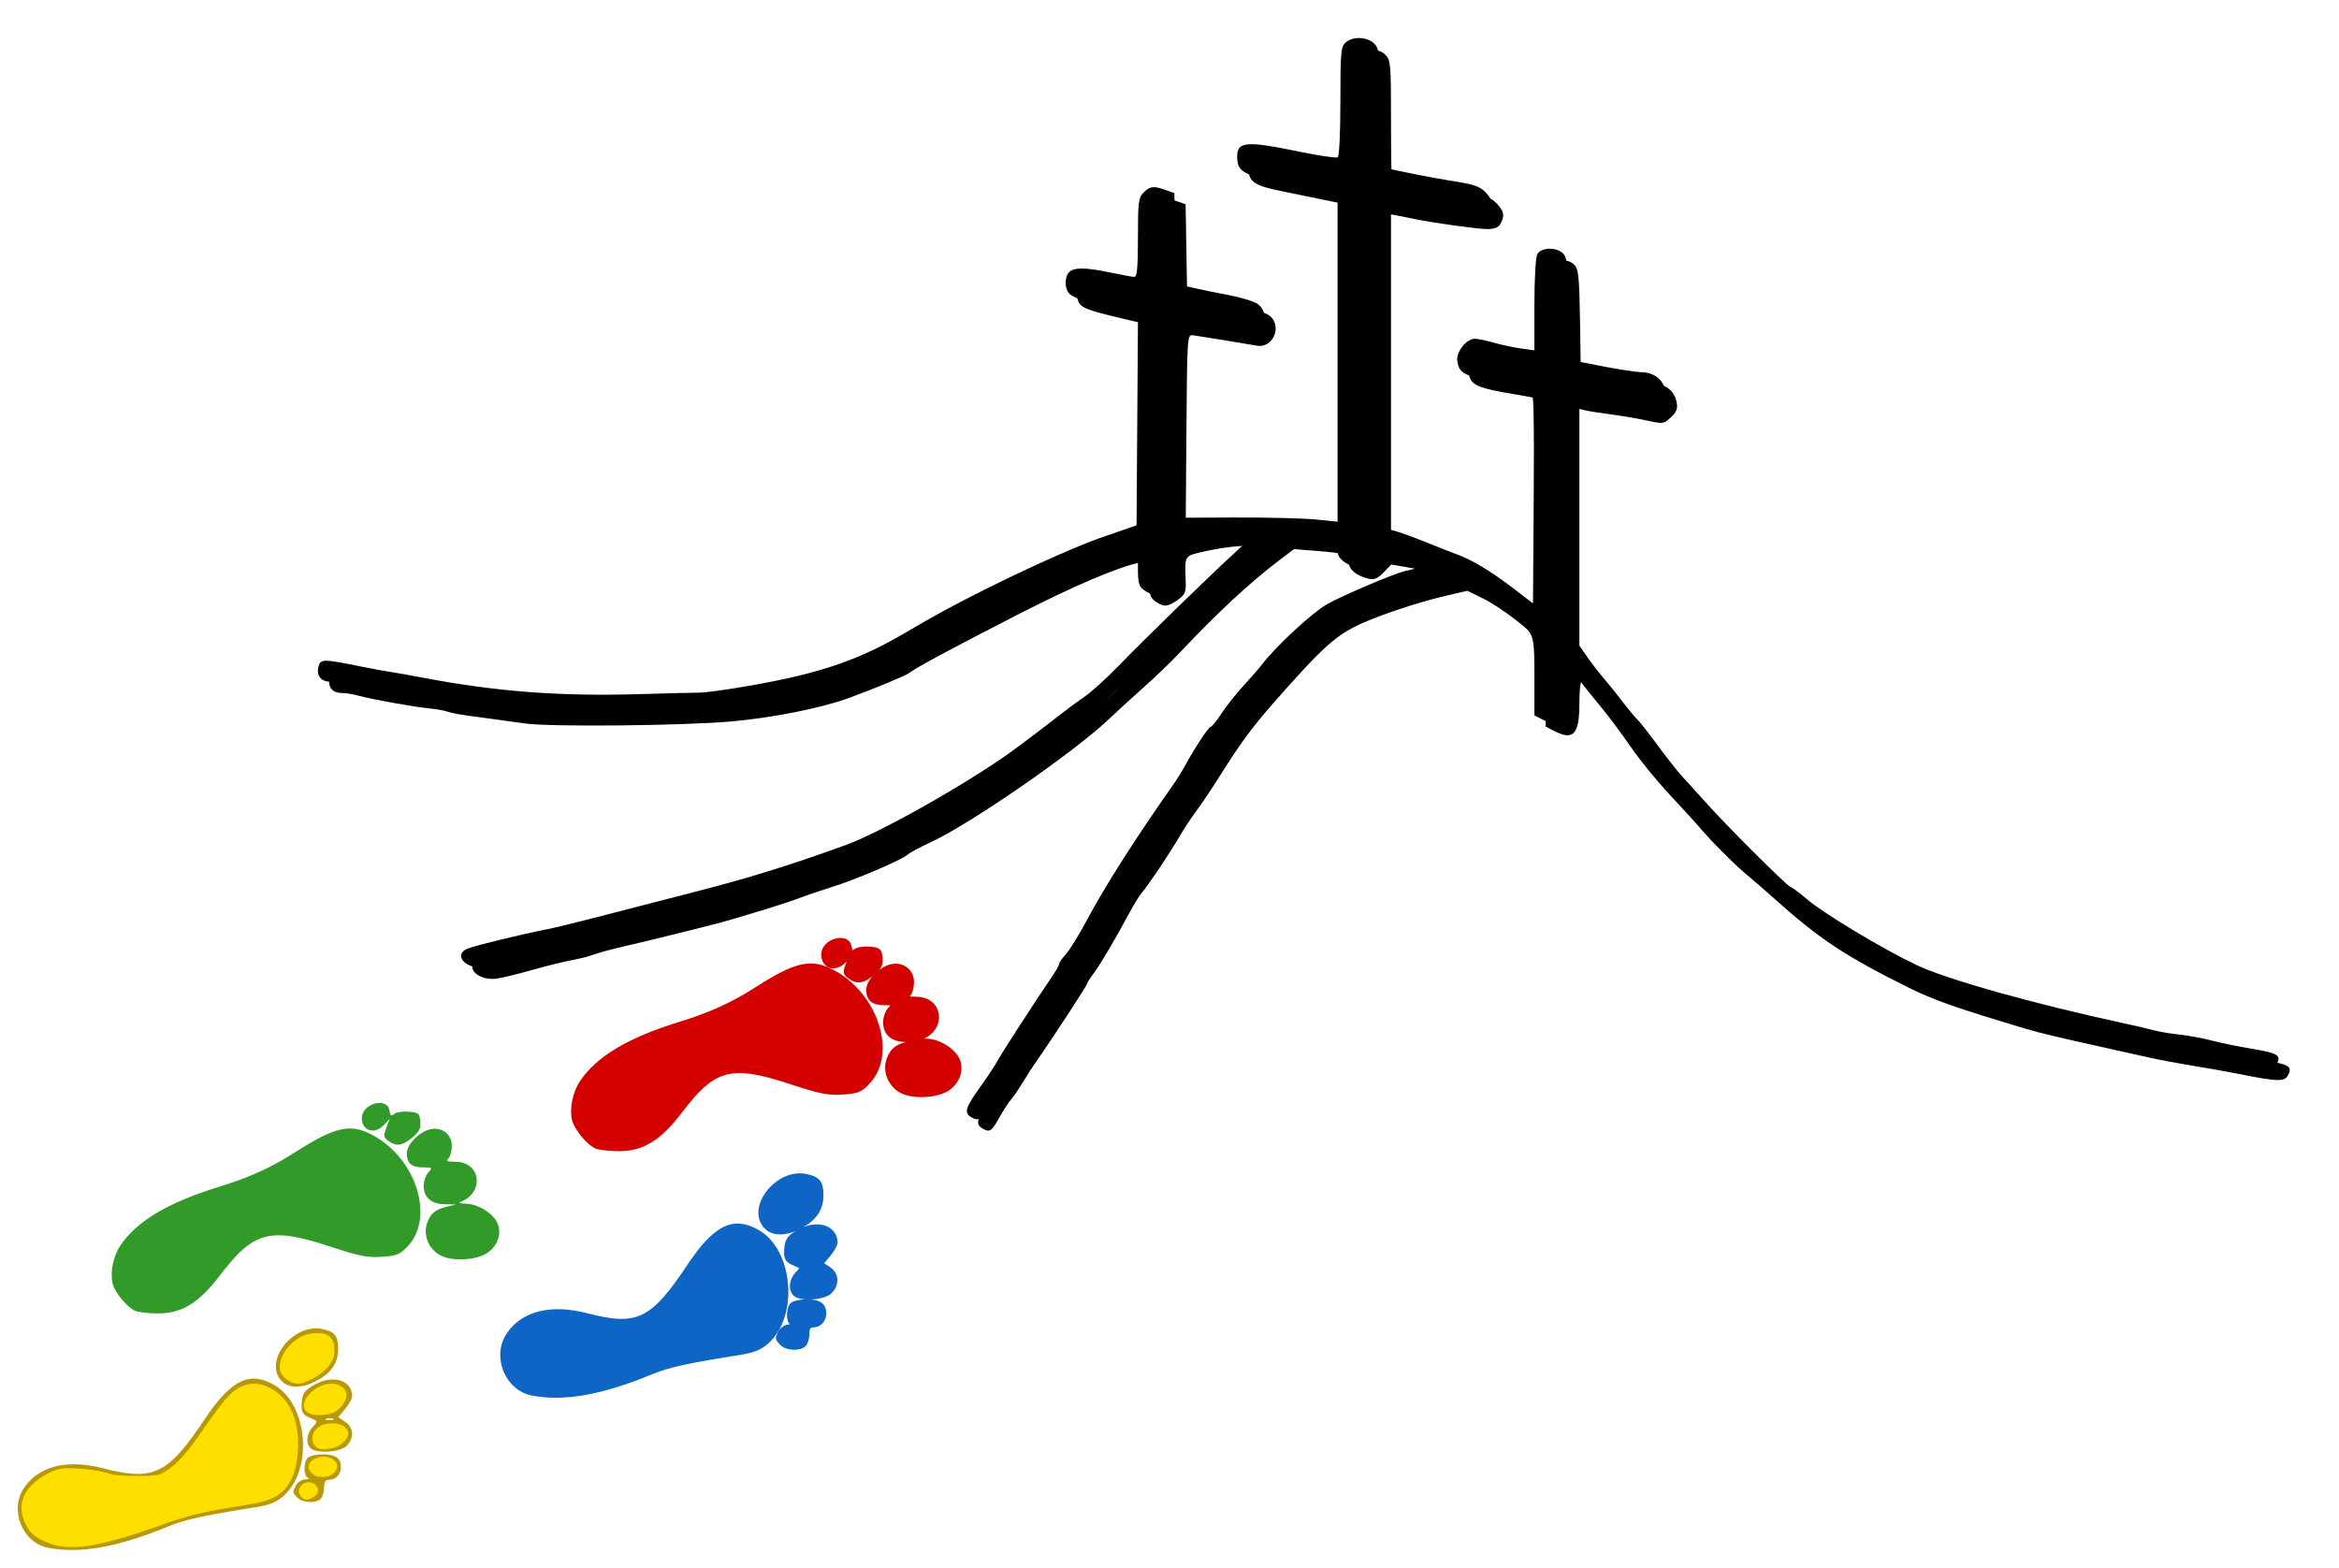
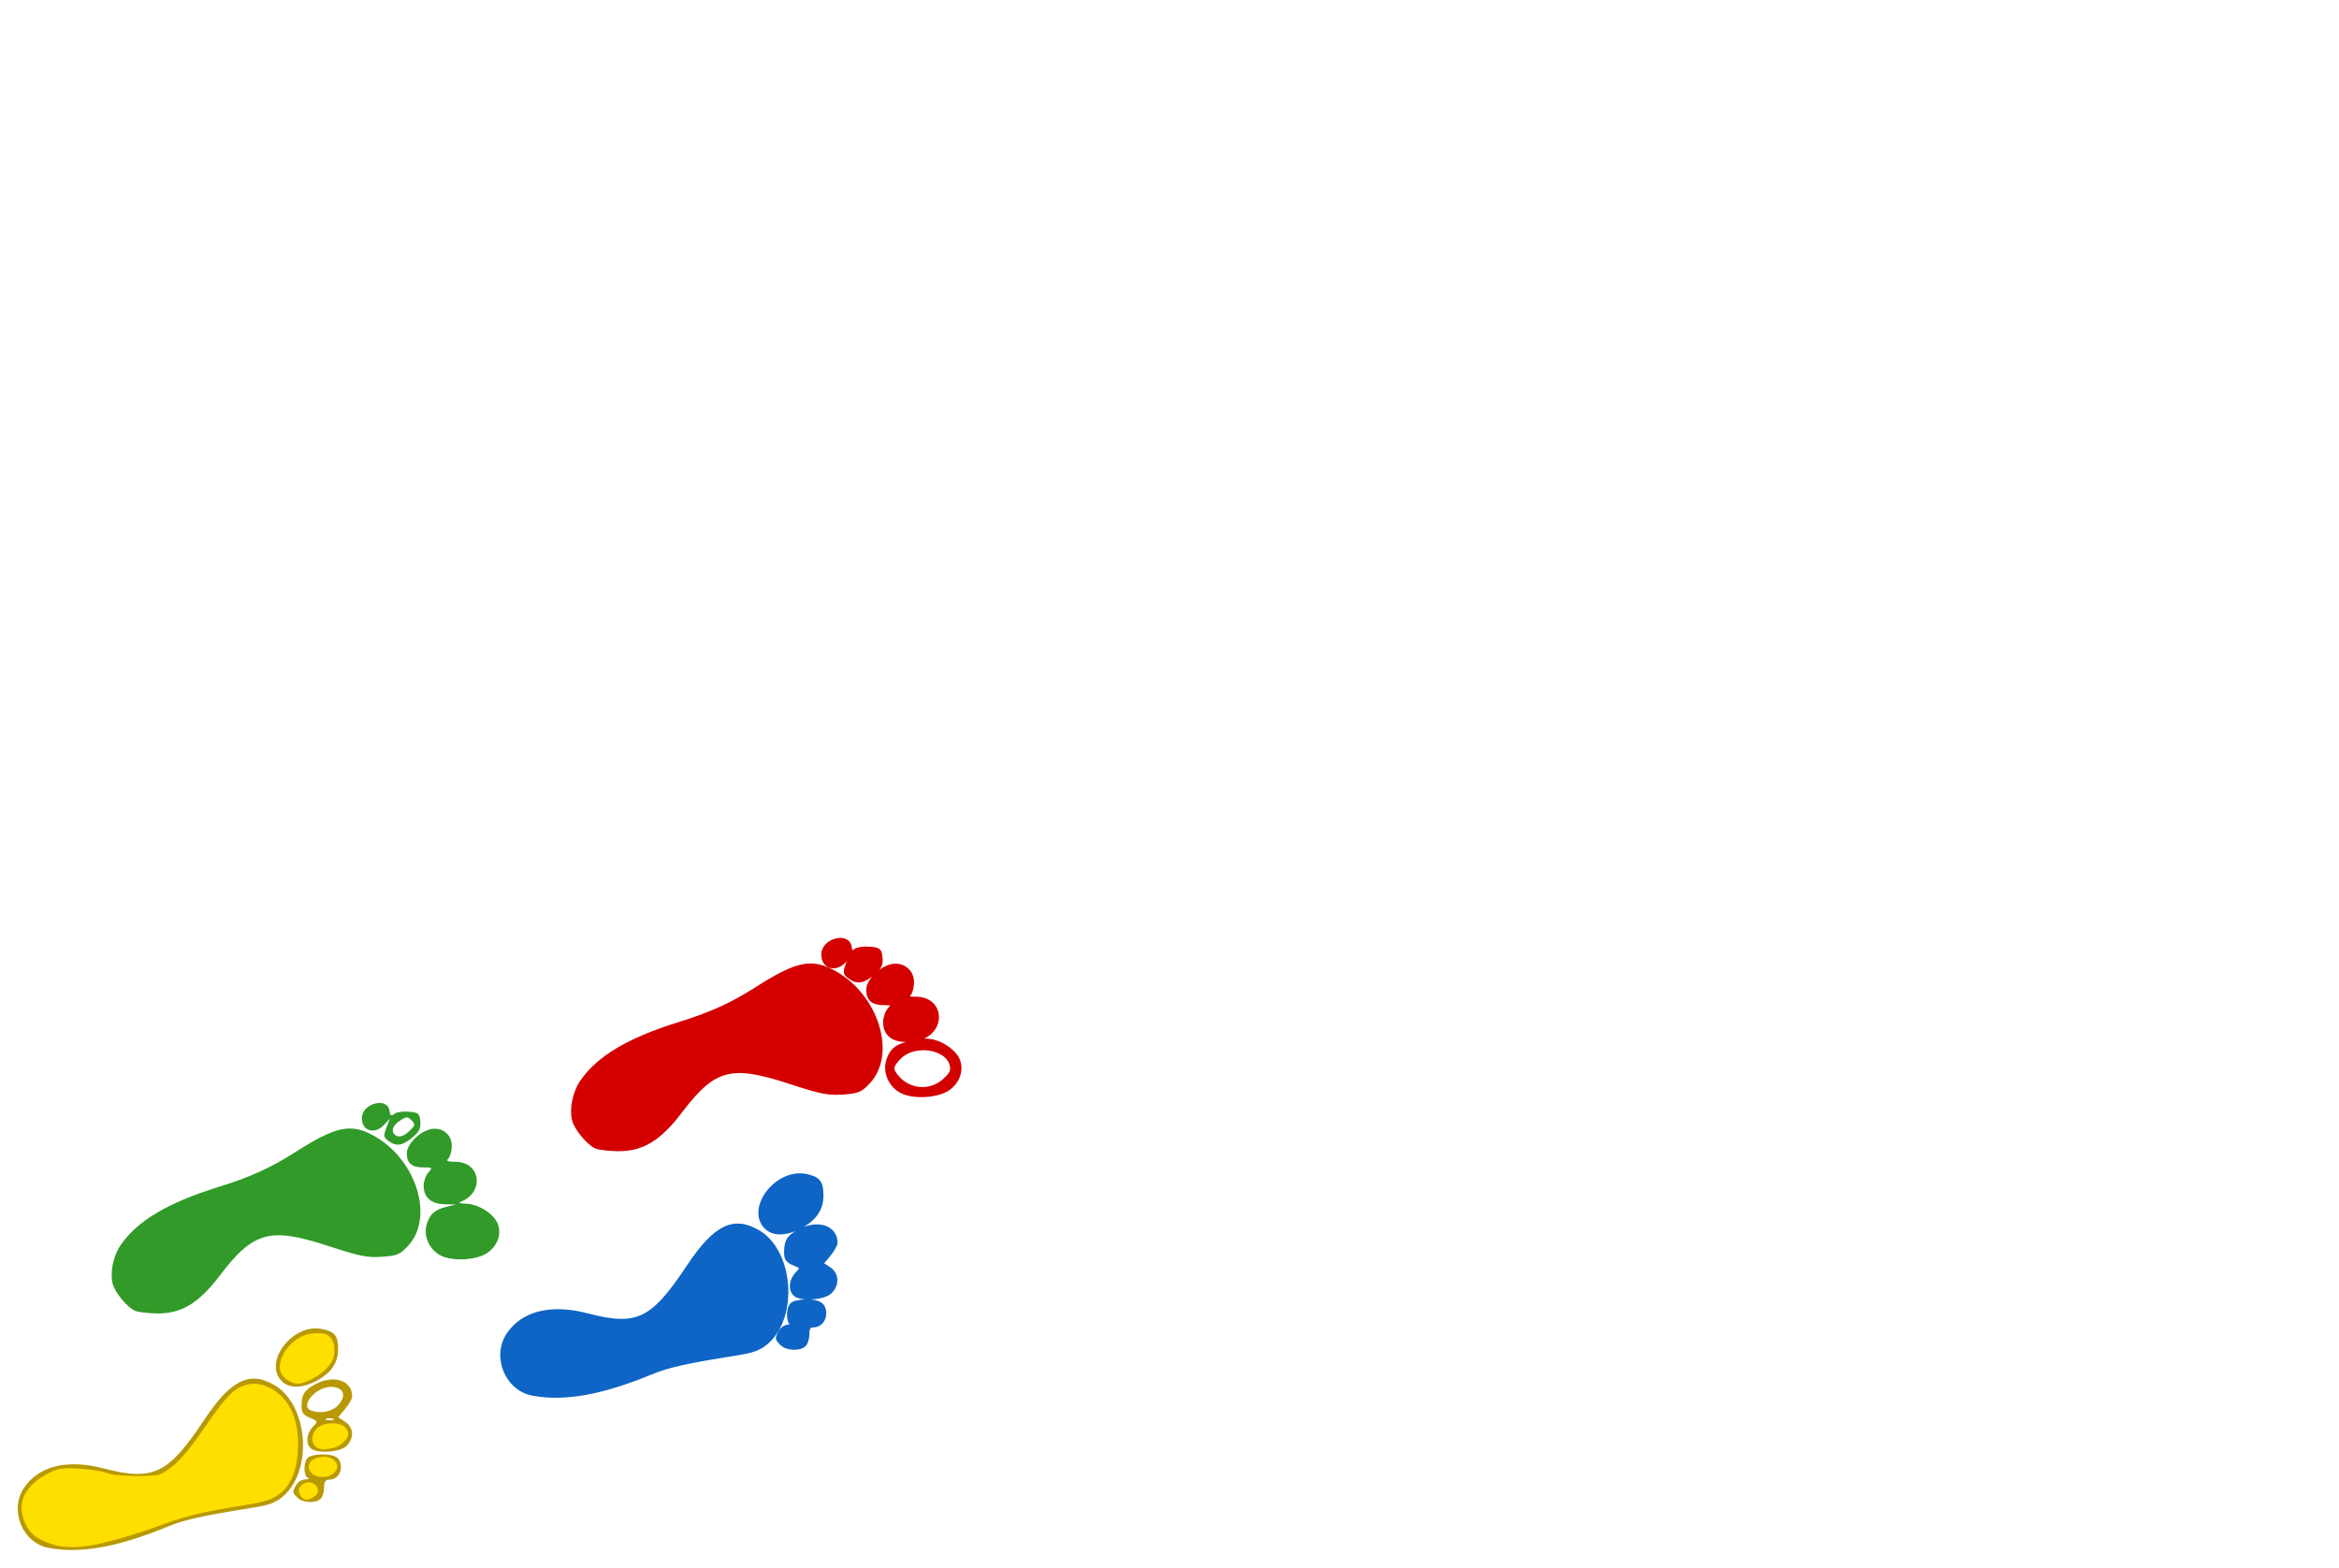
<svg xmlns="http://www.w3.org/2000/svg" xmlns:ns1="http://www.inkscape.org/namespaces/inkscape" xmlns:ns2="http://sodipodi.sourceforge.net/DTD/sodipodi-0.dtd" width="831.89" height="557.607" id="svg7314" version="1.1" ns1:version="0.91 r13725" ns2:docname="Brand_switched.svg">
  <defs id="defs7316">
    <filter color-interpolation-filters="sRGB" ns1:collect="always" id="filter8110" x="-0.062" width="1.123" y="-0.113" height="1.227">
      <feGaussianBlur ns1:collect="always" stdDeviation="3.534" id="feGaussianBlur8112" />
    </filter>
    <filter ns1:collect="always" id="filter8160" color-interpolation-filters="sRGB">
      <feGaussianBlur ns1:collect="always" stdDeviation="2.628" id="feGaussianBlur8162" />
    </filter>
    <filter color-interpolation-filters="sRGB" ns1:collect="always" id="filter8160-9">
      <feGaussianBlur ns1:collect="always" stdDeviation="2.628" id="feGaussianBlur8162-3" />
    </filter>
    <filter color-interpolation-filters="sRGB" ns1:collect="always" id="filter8110-4" x="-0.062" width="1.123" y="-0.113" height="1.227">
      <feGaussianBlur ns1:collect="always" stdDeviation="3.534" id="feGaussianBlur8112-2" />
    </filter>
    <filter ns1:collect="always" id="filter8426" color-interpolation-filters="sRGB">
      <feGaussianBlur ns1:collect="always" stdDeviation="7.303" id="feGaussianBlur8428" />
    </filter>
  </defs>
  <ns2:namedview id="base" pagecolor="#ffffff" bordercolor="#666666" borderopacity="1.0" ns1:pageopacity="0.0" ns1:pageshadow="2" ns1:zoom="0.98994949" ns1:cx="290.74248" ns1:cy="89.581814" ns1:document-units="px" ns1:current-layer="g8337" showgrid="false" ns1:window-width="1920" ns1:window-height="1017" ns1:window-x="-8" ns1:window-y="-8" ns1:window-maximized="1" fit-margin-top="0" fit-margin-left="0" fit-margin-right="0" fit-margin-bottom="0" showborder="true" />
  <g ns1:label="Ebene 1" ns1:groupmode="layer" id="layer1" transform="translate(86.464,-51.915)">
    <g id="g7359">
      <path style="fill:#d40000;fill-opacity:1;fill-rule:nonzero;stroke:#d40000;stroke-width:2.684;stroke-linecap:square;stroke-linejoin:round;stroke-miterlimit:4;stroke-opacity:1;stroke-dasharray:none;stroke-dashoffset:0" d="" id="path7989" ns1:connector-curvature="0" />
      <g id="g8337">
-         <path ns1:connector-curvature="0" id="path7408-7" d="m 263.001,453.309 c -2.679,-1.558 -2.164,-3.331 3.117,-10.732 2.677,-3.751 5.438,-7.916 6.136,-9.254 1.296,-2.485 13.965,-22.082 19.134,-29.596 1.575,-2.29 2.864,-4.545 2.864,-5.01 0,-0.466 1.062,-1.992 2.36,-3.392 1.298,-1.4 4.753,-7.02 7.678,-12.49 6.418,-12.002 17.302,-29.08 30.092,-47.215 1.447,-2.051 3.492,-5.304 4.546,-7.229 3.616,-6.607 8.496,-14 9.242,-14 0.41,0 2.135,-2.138 3.832,-4.75 1.698,-2.612 5.173,-7 7.724,-9.75 2.55,-2.75 5.625,-6.289 6.832,-7.864 4.779,-6.237 17.461,-17.989 22.77,-21.1 4.956,-2.904 24.557,-11.245 28.098,-11.956 8.757,-1.758 8.12,-3.314 -2.075,-5.062 l -7.023,-1.205 -2.703,2.821 c -2.084,2.175 -3.295,2.685 -5.288,2.225 -4.359,-1.006 -7.084,-3.243 -7.084,-5.814 0,-2.89 -0.981,-3.237 -11.5,-4.077 l -8,-0.638 -5.065,3.836 c -10.635,8.053 -22.164,18.764 -36.008,33.453 -2.79,2.96 -8.367,8.308 -12.392,11.883 -4.025,3.575 -9.617,8.687 -12.427,11.36 -12.287,11.689 -49.129,37.156 -63.108,43.623 -3.85,1.781 -7.714,3.867 -8.586,4.635 -2.116,1.863 -18.789,8.952 -26.914,11.444 -3.575,1.096 -8.75,2.859 -11.5,3.916 -4.704,1.809 -21.763,7.061 -29.5,9.081 -8.131,2.123 -25.079,6.292 -32.609,8.022 -4.46,1.024 -9.41,2.362 -11,2.973 -1.59,0.611 -5.141,1.517 -7.891,2.012 -2.75,0.495 -9.05,2.055 -14,3.467 -4.95,1.411 -10.575,2.786 -12.5,3.056 -6.861,0.961 -11.975,-4.46 -6.323,-6.702 2.769,-1.098 19.449,-5.151 28.323,-6.882 2.475,-0.483 9.9,-2.283 16.5,-4.001 6.6,-1.718 22.35,-5.78 35,-9.026 20.148,-5.17 34.048,-9.471 54.5,-16.864 13.349,-4.825 47.088,-24.112 61.806,-35.331 2.368,-1.805 5.231,-3.957 6.361,-4.782 1.13,-0.825 4.368,-3.319 7.194,-5.543 2.826,-2.224 7.164,-5.435 9.639,-7.137 2.475,-1.701 7.923,-6.632 12.106,-10.957 9.197,-9.509 34.402,-34.025 41.797,-40.656 2.94,-2.636 5.025,-5.111 4.634,-5.5 -1.191,-1.185 -10.894,-0.551 -18.933,1.237 -8.372,1.863 -7.944,1.263 -7.625,10.689 0.138,4.083 -0.196,4.885 -2.816,6.75 -3.546,2.525 -4.99,2.627 -7.941,0.56 -1.91,-1.338 -2.223,-2.473 -2.223,-8.079 l 0,-6.523 -3.25,0.713 c -8.3,1.822 -23.48,8.313 -43.941,18.788 -22.091,11.31 -36.128,18.864 -38.224,20.57 -1.126,0.917 -12.044,5.439 -21.585,8.94 -9.505,3.488 -26.971,6.965 -41.5,8.261 -17.197,1.534 -64.636,2.002 -73.5,0.726 -3.575,-0.515 -9.875,-1.383 -14,-1.929 -9.631,-1.275 -11.35,-1.569 -13.898,-2.378 -1.154,-0.366 -3.786,-0.824 -5.85,-1.017 -5.342,-0.5 -21.112,-3.316 -25.245,-4.508 -1.921,-0.554 -4.679,-1.007 -6.128,-1.007 -3.396,0 -5.134,-2.136 -4.333,-5.327 0.711,-2.834 1.567,-2.841 14.954,-0.123 3.85,0.782 8.575,1.651 10.5,1.932 1.925,0.281 7.1,1.199 11.5,2.04 26.045,4.979 48.836,6.72 77,5.883 10.45,-0.31 20.125,-0.548 21.5,-0.529 1.375,0.02 6.775,-0.648 12,-1.483 28.558,-4.567 43.517,-9.392 61,-19.672 4.675,-2.749 10.842,-6.27 13.705,-7.823 18.29,-9.926 44.34,-22.05 56.295,-26.201 l 12.5,-4.34 0.262,-37.657 0.262,-37.657 -2.262,-0.522 c -21.434,-4.951 -22.425,-5.331 -23.335,-8.957 -0.328,-1.308 -0.093,-3.32 0.523,-4.471 1.371,-2.561 5.461,-2.713 15.549,-0.576 3.85,0.815 7.562,1.483 8.25,1.483 0.941,0 1.25,-3.464 1.25,-14 0,-12.667 0.19,-14.19 2,-16 2.291,-2.291 3.473,-2.428 7.826,-0.911 l 3.125,1.089 0.274,16.138 0.274,16.138 5.5,1.292 c 3.025,0.711 8.965,1.933 13.201,2.717 4.235,0.784 8.848,2.176 10.25,3.095 5.14,3.368 1.839,11.978 -4.18,10.905 -4.538,-0.809 -20.614,-3.424 -22.771,-3.705 -1.962,-0.255 -2.005,0.396 -2.263,34.329 l -0.263,34.589 21.263,-0.089 c 11.695,-0.049 24.75,0.267 29.013,0.703 l 7.75,0.792 0,-58.316 0,-58.316 -8.25,-1.734 c -4.537,-0.954 -11.574,-2.394 -15.637,-3.2 -9.583,-1.902 -11.682,-3.301 -11.812,-7.872 -0.166,-5.851 2.857,-6.149 22.126,-2.179 6.956,1.433 13.081,2.338 13.61,2.011 0.562,-0.348 0.962,-8.607 0.962,-19.881 0,-17.414 0.178,-19.447 1.829,-20.941 2.516,-2.277 7.726,-2.1 10.171,0.345 1.873,1.873 2,3.333 2,23 0,11.55 0.144,21 0.321,21 0.176,0 4.339,0.843 9.25,1.874 4.911,1.031 12.709,2.473 17.328,3.204 6.694,1.06 8.876,1.845 10.75,3.866 2.596,2.8 2.861,4.234 1.316,7.122 -0.739,1.382 -2.097,1.933 -4.75,1.928 -3.347,-0.005 -18.88,-2.139 -25.215,-3.464 -1.375,-0.288 -3.962,-0.8 -5.75,-1.138 l -3.25,-0.615 0,57.573 0,57.573 4.25,1.105 c 2.337,0.608 7.625,2.483 11.75,4.167 4.125,1.684 9.257,3.701 11.404,4.482 5.494,1.998 11.959,5.89 20.096,12.1 l 7,5.342 0.262,-37.743 c 0.193,-27.832 -0.043,-37.931 -0.899,-38.461 -0.639,-0.395 -4.132,-1.205 -7.762,-1.801 -16.097,-2.641 -17.99,-3.506 -18.536,-8.475 -0.339,-3.091 3.356,-7.64 6.206,-7.64 1.026,0 4.085,0.632 6.798,1.405 2.712,0.773 7.069,1.7 9.681,2.061 l 4.75,0.656 0,-16.127 c 0,-9.204 0.444,-16.957 1.035,-18.061 1.354,-2.53 7.042,-2.611 9.286,-0.132 1.357,1.499 1.677,4.822 1.905,19.743 l 0.274,17.94 11,2.171 c 6.05,1.194 12.638,2.21 14.639,2.257 4.467,0.106 7.666,2.606 8.434,6.591 0.46,2.385 0.042,3.509 -2.025,5.451 -2.517,2.365 -2.795,2.404 -8.326,1.182 -3.147,-0.695 -8.872,-1.676 -12.722,-2.18 -3.85,-0.504 -8.012,-1.159 -9.25,-1.456 l -2.25,-0.539 0,42.089 0,42.089 2.896,4.18 c 1.593,2.299 4.084,5.53 5.536,7.18 1.452,1.65 4.536,5.475 6.854,8.5 2.318,3.025 4.744,5.95 5.392,6.5 0.648,0.55 3.826,4.6 7.063,9 3.237,4.4 7.138,9.35 8.669,11 1.531,1.65 5.778,6.334 9.437,10.41 8.225,9.16 32.284,33.09 33.268,33.09 0.397,0 3.002,1.946 5.789,4.325 6.037,5.153 27.195,17.858 39.097,23.477 10.849,5.122 41.169,13.64 73.5,20.649 4.4,0.954 9.35,2.107 11,2.563 1.65,0.456 5.7,1.13 9,1.498 3.3,0.368 8.475,1.326 11.5,2.129 3.025,0.803 9.279,2.088 13.898,2.857 9.535,1.587 10.795,2.338 9.132,5.446 -1.287,2.404 -3.554,2.345 -17.53,-0.456 -3.85,-0.772 -11.275,-2.094 -16.5,-2.939 -5.225,-0.845 -12.425,-2.202 -16,-3.017 -3.575,-0.815 -10.775,-2.424 -16,-3.577 -15.48,-3.415 -22.234,-5.028 -27,-6.45 -24.878,-7.42 -32.972,-10.263 -42,-14.754 -22.603,-11.242 -31.723,-17.29 -47.67,-31.61 -2.843,-2.553 -7.592,-6.668 -10.552,-9.143 -2.96,-2.475 -7.519,-6.988 -10.132,-10.028 -2.613,-3.04 -8.331,-9.34 -12.708,-14 -4.377,-4.66 -10.541,-12.238 -13.698,-16.84 -3.157,-4.602 -7.99,-11.07 -10.74,-14.373 -2.75,-3.303 -6.125,-7.513 -7.5,-9.356 -1.375,-1.843 -2.837,-3.363 -3.25,-3.377 -0.412,-0.014 -0.75,3.379 -0.75,7.54 0,11.217 -2.091,13.507 -9.05,9.909 l -2.95,-1.526 0,-13.57 c 0,-11.983 -0.235,-13.9 -2.007,-16.389 -2.819,-3.959 -13.926,-12.488 -20.391,-15.66 l -5.439,-2.668 -7.831,1.813 c -10.26,2.375 -25.503,7.546 -32.048,10.873 -7.852,3.991 -12.814,8.661 -29.907,28.152 -6.619,7.547 -11.399,14.059 -17.616,24 -3.096,4.95 -7.15,11.025 -9.009,13.5 -1.859,2.475 -4.675,6.75 -6.257,9.5 -3.138,5.455 -10.898,17.015 -13.195,19.657 -0.793,0.911 -2.647,3.898 -4.12,6.638 -5.26,9.779 -10.549,18.754 -12.846,21.8 -1.283,1.702 -2.333,3.35 -2.333,3.663 0,0.588 -12.782,20.178 -17.775,27.243 -1.555,2.2 -3.889,5.8 -5.188,8 -1.298,2.2 -3.143,4.9 -4.1,6 -0.957,1.1 -2.855,4.007 -4.218,6.46 -2.763,4.973 -3.446,5.425 -5.969,3.958 z" style="fill:#000000;filter:url(#filter8426)" />
-         <path ns1:connector-curvature="0" id="path7408" d="m 259.001,449.309 c -2.679,-1.558 -2.164,-3.331 3.117,-10.732 2.677,-3.751 5.438,-7.916 6.136,-9.254 1.296,-2.485 13.965,-22.082 19.134,-29.596 1.575,-2.29 2.864,-4.545 2.864,-5.01 0,-0.466 1.062,-1.992 2.36,-3.392 1.298,-1.4 4.753,-7.02 7.678,-12.49 6.418,-12.002 17.302,-29.08 30.092,-47.215 1.447,-2.051 3.492,-5.304 4.546,-7.229 3.616,-6.607 8.496,-14 9.242,-14 0.41,0 2.135,-2.138 3.832,-4.75 1.698,-2.612 5.173,-7 7.724,-9.75 2.55,-2.75 5.625,-6.289 6.832,-7.864 4.779,-6.237 17.461,-17.989 22.77,-21.1 4.956,-2.904 24.557,-11.245 28.098,-11.956 8.757,-1.758 8.12,-3.314 -2.075,-5.062 l -7.023,-1.205 -2.703,2.821 c -2.084,2.175 -3.295,2.685 -5.288,2.225 -4.359,-1.006 -7.084,-3.243 -7.084,-5.814 0,-2.89 -0.981,-3.237 -11.5,-4.077 l -8,-0.638 -5.065,3.836 c -10.635,8.053 -22.164,18.764 -36.008,33.453 -2.79,2.96 -8.367,8.308 -12.392,11.883 -4.025,3.575 -9.617,8.687 -12.427,11.36 -12.287,11.689 -49.129,37.156 -63.108,43.623 -3.85,1.781 -7.714,3.867 -8.586,4.635 -2.116,1.863 -18.789,8.952 -26.914,11.444 -3.575,1.096 -8.75,2.859 -11.5,3.916 -4.704,1.809 -21.763,7.061 -29.5,9.081 -8.131,2.123 -25.079,6.292 -32.609,8.022 -4.46,1.024 -9.41,2.362 -11,2.973 -1.59,0.611 -5.141,1.517 -7.891,2.012 -2.75,0.495 -9.05,2.055 -14,3.467 -4.95,1.411 -10.575,2.786 -12.5,3.056 -6.861,0.961 -11.975,-4.46 -6.323,-6.702 2.769,-1.098 19.449,-5.151 28.323,-6.882 2.475,-0.483 9.9,-2.283 16.5,-4.001 6.6,-1.718 22.35,-5.78 35,-9.026 20.148,-5.17 34.048,-9.471 54.5,-16.864 13.349,-4.825 47.088,-24.112 61.806,-35.331 2.368,-1.805 5.231,-3.957 6.361,-4.782 1.13,-0.825 4.368,-3.319 7.194,-5.543 2.826,-2.224 7.164,-5.435 9.639,-7.137 2.475,-1.701 7.923,-6.632 12.106,-10.957 9.197,-9.509 34.402,-34.025 41.797,-40.656 2.94,-2.636 5.025,-5.111 4.634,-5.5 -1.191,-1.185 -10.894,-0.551 -18.933,1.237 -8.372,1.863 -7.944,1.263 -7.625,10.689 0.138,4.083 -0.196,4.885 -2.816,6.75 -3.546,2.525 -4.99,2.627 -7.941,0.56 -1.91,-1.338 -2.223,-2.473 -2.223,-8.079 l 0,-6.523 -3.25,0.713 c -8.3,1.822 -23.48,8.313 -43.941,18.788 -22.091,11.31 -36.128,18.864 -38.224,20.57 -1.126,0.917 -12.044,5.439 -21.585,8.94 -9.505,3.488 -26.971,6.965 -41.5,8.261 -17.197,1.534 -64.636,2.002 -73.5,0.726 -3.575,-0.515 -9.875,-1.383 -14,-1.929 -9.631,-1.275 -11.35,-1.569 -13.898,-2.378 -1.154,-0.366 -3.786,-0.824 -5.85,-1.017 -5.342,-0.5 -21.112,-3.316 -25.245,-4.508 -1.921,-0.554 -4.679,-1.007 -6.128,-1.007 -3.396,0 -5.134,-2.136 -4.333,-5.327 0.711,-2.834 1.567,-2.841 14.954,-0.123 3.85,0.782 8.575,1.651 10.5,1.932 1.925,0.281 7.1,1.199 11.5,2.04 26.045,4.979 48.836,6.72 77,5.883 10.45,-0.31 20.125,-0.548 21.5,-0.529 1.375,0.02 6.775,-0.648 12,-1.483 28.558,-4.567 43.517,-9.392 61,-19.672 4.675,-2.749 10.842,-6.27 13.705,-7.823 18.29,-9.926 44.34,-22.05 56.295,-26.201 l 12.5,-4.34 0.262,-37.657 0.262,-37.657 -2.262,-0.522 c -21.434,-4.951 -22.425,-5.331 -23.335,-8.957 -0.328,-1.308 -0.093,-3.32 0.523,-4.471 1.371,-2.561 5.461,-2.713 15.549,-0.576 3.85,0.815 7.562,1.483 8.25,1.483 0.941,0 1.25,-3.464 1.25,-14 0,-12.667 0.19,-14.19 2,-16 2.291,-2.291 3.473,-2.428 7.826,-0.911 l 3.125,1.089 0.274,16.138 0.274,16.138 5.5,1.292 c 3.025,0.711 8.965,1.933 13.201,2.717 4.235,0.784 8.848,2.176 10.25,3.095 5.14,3.368 1.839,11.978 -4.18,10.905 -4.538,-0.809 -20.614,-3.424 -22.771,-3.705 -1.962,-0.255 -2.005,0.396 -2.263,34.329 l -0.263,34.589 21.263,-0.089 c 11.695,-0.049 24.75,0.267 29.013,0.703 l 7.75,0.792 0,-58.316 0,-58.316 -8.25,-1.734 c -4.537,-0.954 -11.574,-2.394 -15.637,-3.2 -9.583,-1.902 -11.682,-3.301 -11.812,-7.872 -0.166,-5.851 2.857,-6.149 22.126,-2.179 6.956,1.433 13.081,2.338 13.61,2.011 0.562,-0.348 0.962,-8.607 0.962,-19.881 0,-17.414 0.178,-19.447 1.829,-20.941 2.516,-2.277 7.726,-2.1 10.171,0.345 1.873,1.873 2,3.333 2,23 0,11.55 0.144,21 0.321,21 0.176,0 4.339,0.843 9.25,1.874 4.911,1.031 12.709,2.473 17.328,3.204 6.694,1.06 8.876,1.845 10.75,3.866 2.596,2.8 2.861,4.234 1.316,7.122 -0.739,1.382 -2.097,1.933 -4.75,1.928 -3.347,-0.005 -18.88,-2.139 -25.215,-3.464 -1.375,-0.288 -3.962,-0.8 -5.75,-1.138 l -3.25,-0.615 0,57.573 0,57.573 4.25,1.105 c 2.337,0.608 7.625,2.483 11.75,4.167 4.125,1.684 9.257,3.701 11.404,4.482 5.494,1.998 11.959,5.89 20.096,12.1 l 7,5.342 0.262,-37.743 c 0.193,-27.832 -0.043,-37.931 -0.899,-38.461 -0.639,-0.395 -4.132,-1.205 -7.762,-1.801 -16.097,-2.641 -17.99,-3.506 -18.536,-8.475 -0.339,-3.091 3.356,-7.64 6.206,-7.64 1.026,0 4.085,0.632 6.798,1.405 2.712,0.773 7.069,1.7 9.681,2.061 l 4.75,0.656 0,-16.127 c 0,-9.204 0.444,-16.957 1.035,-18.061 1.354,-2.53 7.042,-2.611 9.286,-0.132 1.357,1.499 1.677,4.822 1.905,19.743 l 0.274,17.94 11,2.171 c 6.05,1.194 12.638,2.21 14.639,2.257 4.467,0.106 7.666,2.606 8.434,6.591 0.46,2.385 0.042,3.509 -2.025,5.451 -2.517,2.365 -2.795,2.404 -8.326,1.182 -3.147,-0.695 -8.872,-1.676 -12.722,-2.18 -3.85,-0.504 -8.012,-1.159 -9.25,-1.456 l -2.25,-0.539 0,42.089 0,42.089 2.896,4.18 c 1.593,2.299 4.084,5.53 5.536,7.18 1.452,1.65 4.536,5.475 6.854,8.5 2.318,3.025 4.744,5.95 5.392,6.5 0.648,0.55 3.826,4.6 7.063,9 3.237,4.4 7.138,9.35 8.669,11 1.531,1.65 5.778,6.334 9.437,10.41 8.225,9.16 32.284,33.09 33.268,33.09 0.397,0 3.002,1.946 5.789,4.325 6.037,5.153 27.195,17.858 39.097,23.477 10.849,5.122 41.169,13.64 73.5,20.649 4.4,0.954 9.35,2.107 11,2.563 1.65,0.456 5.7,1.13 9,1.498 3.3,0.368 8.475,1.326 11.5,2.129 3.025,0.803 9.279,2.088 13.898,2.857 9.535,1.587 10.795,2.338 9.132,5.446 -1.287,2.404 -3.554,2.345 -17.53,-0.456 -3.85,-0.772 -11.275,-2.094 -16.5,-2.939 -5.225,-0.845 -12.425,-2.202 -16,-3.017 -3.575,-0.815 -10.775,-2.424 -16,-3.577 -15.48,-3.415 -22.234,-5.028 -27,-6.45 -24.878,-7.42 -32.972,-10.263 -42,-14.754 -22.603,-11.242 -31.723,-17.29 -47.67,-31.61 -2.843,-2.553 -7.592,-6.668 -10.552,-9.143 -2.96,-2.475 -7.519,-6.988 -10.132,-10.028 -2.613,-3.04 -8.331,-9.34 -12.708,-14 -4.377,-4.66 -10.541,-12.238 -13.698,-16.84 -3.157,-4.602 -7.99,-11.07 -10.74,-14.373 -2.75,-3.303 -6.125,-7.513 -7.5,-9.356 -1.375,-1.843 -2.837,-3.363 -3.25,-3.377 -0.412,-0.014 -0.75,3.379 -0.75,7.54 0,11.217 -2.091,13.507 -9.05,9.909 l -2.95,-1.526 0,-13.57 c 0,-11.983 -0.235,-13.9 -2.007,-16.389 -2.819,-3.959 -13.926,-12.488 -20.391,-15.66 l -5.439,-2.668 -7.831,1.813 c -10.26,2.375 -25.503,7.546 -32.048,10.873 -7.852,3.991 -12.814,8.661 -29.907,28.152 -6.619,7.547 -11.399,14.059 -17.616,24 -3.096,4.95 -7.15,11.025 -9.009,13.5 -1.859,2.475 -4.675,6.75 -6.257,9.5 -3.138,5.455 -10.898,17.015 -13.195,19.657 -0.793,0.911 -2.647,3.898 -4.12,6.638 -5.26,9.779 -10.549,18.754 -12.846,21.8 -1.283,1.702 -2.333,3.35 -2.333,3.663 0,0.588 -12.782,20.178 -17.775,27.243 -1.555,2.2 -3.889,5.8 -5.188,8 -1.298,2.2 -3.143,4.9 -4.1,6 -0.957,1.1 -2.855,4.007 -4.218,6.46 -2.763,4.973 -3.446,5.425 -5.969,3.958 z" style="fill:#000000" />
        <path ns1:connector-curvature="0" id="path7459" d="m -69.195,602.464 c -9.287,-1.734 -14.071,-13.43 -8.734,-21.35 5.243,-7.781 15.355,-10.285 28.13,-6.967 17.897,4.648 23.075,2.159 36.042,-17.33 9.409,-14.141 16.086,-17.42 24.923,-12.242 11.942,6.999 13.786,30.131 3.146,39.473 -2.601,2.284 -4.987,3.198 -10.685,4.096 -17.527,2.761 -24.423,4.281 -30.191,6.656 -18.037,7.427 -31.216,9.796 -42.633,7.664 z m 22.194,-3.664 c 5.205,-1.32 12.81,-3.741 16.9,-5.378 8.375,-3.353 17.402,-5.538 29.893,-7.233 10.183,-1.382 14.034,-3.516 16.59,-9.196 2.919,-6.485 2.647,-17.977 -0.559,-23.591 -4.542,-7.955 -12.414,-10.444 -18.437,-5.83 -1.702,1.304 -5.322,5.692 -8.044,9.75 -7.498,11.178 -10.543,14.861 -14.886,18.007 -3.618,2.621 -4.7,2.872 -12.38,2.872 -4.629,0 -9.327,-0.488 -10.441,-1.084 -1.114,-0.596 -5.269,-1.329 -9.234,-1.629 -5.678,-0.429 -7.941,-0.174 -10.659,1.205 -7.66,3.885 -10.562,8.523 -8.989,14.366 1.221,4.536 3.538,6.845 8.722,8.694 5.564,1.984 10.874,1.75 21.523,-0.952 z m 66.365,-14.171 c -1.859,-1.859 -1.875,-1.993 -0.536,-4.494 0.569,-1.064 2.032,-1.97 3.25,-2.013 1.218,-0.043 1.652,-0.306 0.965,-0.583 -1.593,-0.643 -1.628,-5.56 -0.05,-7.138 0.66,-0.66 3.045,-1.2 5.3,-1.2 4.554,0 6.5,1.347 6.5,4.5 0,2.576 -1.796,4.5 -4.2,4.5 -1.305,0 -1.8,0.77 -1.8,2.8 0,1.54 -0.54,3.34 -1.2,4 -1.699,1.699 -6.369,1.488 -8.229,-0.371 z m 5.307,-1.332 c 1.591,-1.008 0.662,-3.096 -1.378,-3.096 -1.716,0 -2.826,1.664 -2,3 0.752,1.218 1.571,1.241 3.378,0.097 z m 6.844,-8.218 c 1.763,-1.763 0.329,-3.878 -2.629,-3.878 -3.475,0 -5.462,1.851 -3.947,3.676 1.342,1.617 5.047,1.73 6.576,0.202 z m -7.522,-8.078 c -1.787,-1.787 -1.453,-5.151 0.747,-7.512 1.94,-2.082 1.936,-2.094 -1,-3.31 -2.269,-0.94 -2.947,-1.864 -2.947,-4.017 0,-4.416 0.965,-5.902 5.254,-8.09 6.417,-3.274 12.746,-1.046 12.746,4.487 0,0.819 -1.123,2.823 -2.495,4.454 l -2.495,2.965 2.495,1.635 c 3.058,2.004 3.277,5.807 0.495,8.589 -2.295,2.295 -10.775,2.825 -12.8,0.8 z m 10.867,-2.867 c 1.643,-1.643 1.823,-2.361 0.878,-3.5 -1.393,-1.678 -5.259,-1.87 -8.01,-0.398 -1.89,1.011 -2.597,3.969 -1.268,5.298 1.41,1.41 6.426,0.574 8.4,-1.4 z m -2.817,-7.595 c -0.688,-0.277 -1.812,-0.277 -2.5,0 -0.688,0.277 -0.125,0.504 1.25,0.504 1.375,0 1.938,-0.227 1.25,-0.504 z m 1.67,-4.753 c 3.279,-3.49 2.088,-6.585 -2.533,-6.585 -5.302,0 -11.078,6.747 -7.137,8.338 3.272,1.32 7.504,0.553 9.67,-1.753 z m -19.92,-8.585 c -6.813,-6.813 3.811,-20.688 14.244,-18.601 4.556,0.911 5.756,2.389 5.756,7.089 0,5.098 -2.529,8.722 -8.055,11.54 -4.954,2.527 -9.4,2.517 -11.945,-0.028 z m 10.536,-2.018 c 5.399,-2.613 8.371,-7.696 6.676,-11.415 -0.964,-2.115 -1.854,-2.567 -5.056,-2.567 -8.845,0 -15.969,12.118 -8.818,15.001 2.935,1.183 2.531,1.241 7.198,-1.019 z" style="fill:#b89905;filter:url(#filter8160);stroke:none;stroke-opacity:0.427;fill-opacity:1" />
        <path ns1:connector-curvature="0" id="path7475" d="m -65.463,600.431 c -3.856,-0.855 -7.299,-2.531 -9.005,-4.383 -2.133,-2.314 -3.453,-6.619 -2.881,-9.392 0.794,-3.849 3.755,-7.042 9,-9.704 2.553,-1.296 4.511,-1.63 8.437,-1.442 4.159,0.2 8.335,0.763 10.432,1.406 0.863,0.265 2.119,0.604 2.792,0.753 1.971,0.437 8.571,0.701 12.666,0.506 4.328,-0.206 5.054,-0.421 7.929,-2.345 4.05,-2.712 7.249,-6.399 13.955,-16.085 7.426,-10.728 10.041,-13.294 14.45,-14.179 4.079,-0.819 9.236,1.799 12.291,6.239 2.774,4.032 3.951,9.531 3.507,16.384 -0.468,7.22 -2.895,12.314 -7.018,14.73 -2.636,1.545 -4.873,2.109 -14.304,3.608 -11.296,1.796 -17.967,3.45 -26.341,6.531 -9.259,3.407 -18.553,6.11 -24.798,7.212 -3.773,0.666 -8.524,0.734 -11.112,0.16 l 0,0 z" style="fill:#ffdf00;fill-opacity:1;fill-rule:nonzero;stroke:#ffdf00;stroke-width:2.684;stroke-linecap:square;stroke-linejoin:round;stroke-miterlimit:4;stroke-opacity:1;stroke-dasharray:none;stroke-dashoffset:0" />
        <path ns1:connector-curvature="0" id="path7985" d="m 17.857,542.377 c -0.621,-0.24 -1.604,-0.891 -2.186,-1.446 -0.839,-0.802 -1.094,-1.253 -1.232,-2.185 -0.436,-2.93 1.849,-6.913 5.356,-9.337 1.847,-1.276 3.329,-1.782 5.631,-1.919 2.983,-0.178 4.111,0.166 4.99,1.519 0.607,0.934 0.689,1.307 0.687,3.083 -0.003,1.593 -0.121,2.242 -0.561,3.071 -1.375,2.591 -3.918,4.763 -7.603,6.492 -2.45,1.15 -3.566,1.308 -5.082,0.722 z" style="fill:#ffdf00;fill-opacity:1;fill-rule:nonzero;stroke:#ffdf00;stroke-width:2.684;stroke-linecap:square;stroke-linejoin:round;stroke-miterlimit:4;stroke-opacity:1;stroke-dasharray:none;stroke-dashoffset:0" />
-         <path ns1:connector-curvature="0" id="path7987" d="m 24.542,553.55 c -1.831,-0.689 -2.111,-1.805 -0.923,-3.677 2.188,-3.451 6.964,-5.393 9.98,-4.059 2.209,0.977 2.358,2.856 0.42,5.307 -1.473,1.863 -3.249,2.65 -6.179,2.739 -1.571,0.048 -2.603,-0.05 -3.297,-0.311 z" style="fill:#ffdf00;fill-opacity:1;fill-rule:nonzero;stroke:#ffdf00;stroke-width:2.684;stroke-linecap:square;stroke-linejoin:round;stroke-miterlimit:4;stroke-opacity:1;stroke-dasharray:none;stroke-dashoffset:0" />
        <path ns1:connector-curvature="0" id="path7991" d="m 27.284,565.824 c -1.256,-0.543 -1.676,-2.054 -1.007,-3.624 0.743,-1.744 2.691,-2.707 5.477,-2.707 2.624,0 4.278,0.97 4.278,2.508 0,0.822 -1.758,2.562 -3.283,3.248 -1.504,0.677 -4.5,0.992 -5.466,0.575 l 0,0 z" style="fill:#ffdf00;fill-opacity:1;fill-rule:nonzero;stroke:#ffdf00;stroke-width:2.684;stroke-linecap:square;stroke-linejoin:round;stroke-miterlimit:4;stroke-opacity:1;stroke-dasharray:none;stroke-dashoffset:0" />
        <path ns1:connector-curvature="0" id="path7993" d="m 26.309,575.613 c -2.304,-1.274 -2.171,-3.004 0.299,-3.885 2.032,-0.725 4.43,-0.274 5.257,0.989 0.361,0.551 0.372,0.736 0.083,1.337 -0.581,1.208 -1.84,1.855 -3.593,1.846 -0.848,-0.004 -1.768,-0.133 -2.046,-0.287 z" style="fill:#ffdf00;fill-opacity:1;fill-rule:nonzero;stroke:#ffdf00;stroke-width:2.684;stroke-linecap:square;stroke-linejoin:round;stroke-miterlimit:4;stroke-opacity:1;stroke-dasharray:none;stroke-dashoffset:0" />
        <path ns1:connector-curvature="0" id="path7995" d="m 21.656,583.323 c -0.691,-0.878 -0.66,-1.493 0.111,-2.265 0.874,-0.874 2.5,-0.781 3.217,0.184 0.636,0.855 0.31,1.535 -1.072,2.24 -1.298,0.662 -1.628,0.639 -2.256,-0.16 z" style="fill:#ffdf00;fill-opacity:1;fill-rule:nonzero;stroke:#ffdf00;stroke-width:2.684;stroke-linecap:square;stroke-linejoin:round;stroke-miterlimit:4;stroke-opacity:1;stroke-dasharray:none;stroke-dashoffset:0" />
        <path ns1:connector-curvature="0" id="path8078" d="m -33.023,516.252 c -4.097,-0.466 -7.452,-3.004 -9.306,-7.04 -2.432,-5.294 -0.755,-10.797 5.066,-16.618 6.276,-6.276 13.776,-10.238 29.688,-15.684 8.852,-3.029 10.466,-3.657 16.429,-6.386 6.718,-3.074 13.254,-6.668 16.759,-9.213 4.463,-3.241 10.338,-5.324 13.712,-4.861 8.909,1.221 19.514,14.055 20.632,24.968 0.56,5.463 -2.686,11.646 -7.284,13.876 -3.619,1.755 -7.193,1.314 -18.284,-2.256 -8.393,-2.701 -12.196,-3.689 -16.88,-4.385 -6.554,-0.973 -9.77,-0.657 -14.078,1.384 -4.942,2.342 -8.23,5.289 -12.976,11.631 -3.809,5.089 -8.622,9.993 -11.483,11.701 -3.935,2.348 -8.035,3.333 -11.995,2.882 l 0,0 z" style="fill:#319a28;fill-opacity:1;fill-rule:nonzero;stroke:#319a28;stroke-width:3.796;stroke-linecap:square;stroke-linejoin:round;stroke-miterlimit:4;stroke-opacity:1;stroke-dasharray:none;stroke-dashoffset:0" />
        <path ns1:connector-curvature="0" id="path8076" d="m -38.358,518.162 c -2.739,-1.108 -7.257,-6.54 -8.042,-9.669 -0.995,-3.966 0.21,-9.859 2.794,-13.662 5.865,-8.632 16.905,-15.195 34.908,-20.753 10.995,-3.395 18.557,-6.825 27.187,-12.333 14.744,-9.41 19.997,-10.454 28.391,-5.639 14.84,8.511 21.052,28.826 11.877,38.838 -2.891,3.154 -3.901,3.586 -9.313,3.977 -5.136,0.371 -8.001,-0.195 -18.608,-3.676 -21.278,-6.984 -27.111,-5.44 -39.132,10.355 -7.532,9.897 -13.618,13.565 -22.344,13.466 -3.1,-0.035 -6.573,-0.442 -7.717,-0.905 z m 16.423,-3.973 c 4.107,-2.12 9.384,-7.474 13.579,-13.777 3.211,-4.824 7.907,-8.684 13.33,-10.954 5.324,-2.229 14.554,-1.215 26.75,2.939 13.499,4.598 17.243,5.115 21.453,2.961 4.065,-2.08 7.047,-7.337 7.047,-12.425 0,-11.924 -12.453,-26.803 -22.433,-26.803 -2.978,0 -9.225,2.4 -11.53,4.429 -4.692,4.131 -20.732,11.989 -31.031,15.2 -14.636,4.564 -24.383,9.189 -30.249,14.353 -8.692,7.651 -10.796,14.16 -6.733,20.824 3.801,6.234 11.572,7.509 19.818,3.252 z m 92.158,-15.747 c -4.18,-2.163 -6.284,-7.198 -4.794,-11.473 1.197,-3.433 2.949,-4.89 7.05,-5.864 l 3.244,-0.77 -4.095,-0.102 c -4.81,-0.12 -7.405,-2.434 -7.405,-6.602 0,-1.563 0.745,-3.665 1.655,-4.671 1.573,-1.738 1.484,-1.829 -1.8,-1.829 -4.128,0 -5.855,-1.479 -5.855,-5.013 0,-3.11 4.297,-7.547 8.257,-8.526 4.128,-1.02 7.743,1.716 7.743,5.862 0,1.802 -0.54,3.817 -1.2,4.477 -0.933,0.933 -0.378,1.2 2.5,1.2 9.091,0 10.412,11.109 1.7,14.294 -0.825,0.302 0.121,0.584 2.102,0.627 4.455,0.098 10.053,3.735 11.328,7.36 1.234,3.508 -0.146,7.431 -3.489,9.919 -3.771,2.807 -12.551,3.383 -16.941,1.111 z m 15.135,-4.141 c 2.583,-2.308 3.044,-3.318 2.501,-5.482 -1.455,-5.795 -12.119,-7.678 -17.56,-3.1 -1.692,1.424 -3.077,3.409 -3.077,4.411 0,1.002 1.385,2.987 3.077,4.411 4.412,3.712 10.748,3.611 15.059,-0.241 z m -7.385,-18.761 c 3.53,-2.283 2.789,-6.504 -1.368,-7.8 -2.978,-0.928 -6.967,0.828 -9.029,3.975 -1.709,2.609 -1.694,2.721 0.634,4.606 2.578,2.088 5.715,1.837 9.763,-0.781 z m -9.822,-11.872 c 3.672,-1.899 4.719,-4.591 2.435,-6.261 -2.569,-1.879 -3.981,-1.59 -7.471,1.529 -2.951,2.637 -3.038,2.907 -1.444,4.5 2.071,2.071 2.87,2.099 6.481,0.232 z m -16.487,-5.956 c -1.721,-1.258 -1.802,-1.786 -0.718,-4.66 l 1.223,-3.241 -2.013,2.16 c -3.373,3.621 -7.935,2.25 -7.935,-2.385 0,-5.207 9.116,-7.662 9.827,-2.647 0.257,1.814 0.617,2.068 1.68,1.185 0.744,-0.618 3.072,-0.981 5.173,-0.808 3.464,0.285 3.848,0.605 4.123,3.431 0.24,2.467 -0.349,3.665 -2.827,5.75 -3.53,2.97 -5.71,3.28 -8.535,1.215 z m 7.666,-3.688 c 1.902,-1.902 1.956,-2.258 0.56,-3.654 -1.396,-1.396 -1.797,-1.384 -4.107,0.13 -2.491,1.632 -3.246,3.612 -1.893,4.965 1.233,1.233 3.319,0.681 5.44,-1.44 z m -10.669,-4.473 c 0.869,-0.869 1.324,-1.996 1.011,-2.503 -0.812,-1.313 -4.449,0.828 -4.449,2.619 0,1.912 1.459,1.863 3.438,-0.116 z" style="fill:#319a28;fill-opacity:1;filter:url(#filter8110)" />
        <path ns1:connector-curvature="0" id="path8080" d="m 74.347,496.555 c -2.073,-0.776 -3.763,-1.957 -5.305,-3.709 -1.749,-1.988 -1.826,-3.035 -0.37,-5.045 2.007,-2.77 5.344,-4.346 9.203,-4.346 2.725,0 4.719,0.516 6.677,1.727 4.967,3.073 4.112,7.513 -2.05,10.651 -2.239,1.14 -6.119,1.484 -8.154,0.722 z" style="fill:#319a28;fill-opacity:1;fill-rule:nonzero;stroke:#319a28;stroke-width:3.796;stroke-linecap:square;stroke-linejoin:round;stroke-miterlimit:4;stroke-opacity:1;stroke-dasharray:none;stroke-dashoffset:0" />
        <path ns1:connector-curvature="0" id="path8082" d="m 69.211,476.716 c -0.589,-0.366 -1.445,-1.072 -1.902,-1.568 l -0.83,-0.902 0.71,-1.377 c 1.454,-2.822 4.88,-5.103 7.688,-5.119 1.849,-0.011 3.991,1.244 4.71,2.76 1.052,2.217 -0.066,4.076 -3.475,5.779 -2.625,1.312 -5.219,1.473 -6.901,0.428 z" style="fill:#319a28;fill-opacity:1;fill-rule:nonzero;stroke:#319a28;stroke-width:3.796;stroke-linecap:square;stroke-linejoin:round;stroke-miterlimit:4;stroke-opacity:1;stroke-dasharray:none;stroke-dashoffset:0" />
        <path ns1:connector-curvature="0" id="path8084" d="m 62.248,463.592 c -0.786,-0.71 -1.43,-1.469 -1.43,-1.687 0,-0.631 4.087,-4.346 5.541,-5.036 1.267,-0.601 1.388,-0.601 2.739,0.009 3.731,1.682 3.103,4.407 -1.553,6.736 -1.396,0.698 -2.837,1.269 -3.203,1.269 -0.366,0 -1.309,-0.581 -2.095,-1.292 z" style="fill:#319a28;fill-opacity:1;fill-rule:nonzero;stroke:#319a28;stroke-width:3.796;stroke-linecap:square;stroke-linejoin:round;stroke-miterlimit:4;stroke-opacity:1;stroke-dasharray:none;stroke-dashoffset:0" />
-         <path ns1:connector-curvature="0" id="path8086" d="m 54.032,455.241 c -0.887,-0.887 -0.891,-1.331 -0.024,-2.648 0.715,-1.084 3.386,-3.067 4.132,-3.067 0.693,0 2.32,1.693 2.32,2.413 0,1.206 -3.61,4.016 -5.161,4.016 -0.304,0 -0.875,-0.321 -1.268,-0.714 z" style="fill:#319a28;fill-opacity:1;fill-rule:nonzero;stroke:#319a28;stroke-width:3.796;stroke-linecap:square;stroke-linejoin:round;stroke-miterlimit:4;stroke-opacity:1;stroke-dasharray:none;stroke-dashoffset:0" />
+         <path ns1:connector-curvature="0" id="path8086" d="m 54.032,455.241 z" style="fill:#319a28;fill-opacity:1;fill-rule:nonzero;stroke:#319a28;stroke-width:3.796;stroke-linecap:square;stroke-linejoin:round;stroke-miterlimit:4;stroke-opacity:1;stroke-dasharray:none;stroke-dashoffset:0" />
        <path ns1:connector-curvature="0" id="path8088" d="m 45.699,450.717 c -0.997,-0.997 1.064,-3.69 2.825,-3.69 1.556,0 1.047,1.509 -1.058,3.133 -1.095,0.845 -1.387,0.937 -1.767,0.557 z" style="fill:#319a28;fill-opacity:1;fill-rule:nonzero;stroke:#319a28;stroke-width:3.796;stroke-linecap:square;stroke-linejoin:round;stroke-miterlimit:4;stroke-opacity:1;stroke-dasharray:none;stroke-dashoffset:0" />
        <path ns1:connector-curvature="0" id="path7459-4" d="m 102.916,547.811 c -9.287,-1.734 -14.071,-13.43 -8.734,-21.35 5.243,-7.781 15.355,-10.285 28.13,-6.967 17.897,4.648 23.075,2.159 36.042,-17.33 9.409,-14.141 16.086,-17.42 24.923,-12.242 11.942,6.999 13.786,30.131 3.146,39.473 -2.601,2.284 -4.987,3.198 -10.685,4.096 -17.527,2.761 -24.423,4.281 -30.191,6.656 -18.037,7.427 -31.216,9.796 -42.633,7.664 z m 22.194,-3.664 c 5.205,-1.32 12.81,-3.741 16.9,-5.378 8.375,-3.353 17.402,-5.538 29.893,-7.233 10.183,-1.382 14.034,-3.516 16.59,-9.196 2.919,-6.485 2.647,-17.977 -0.559,-23.591 -4.542,-7.955 -12.414,-10.444 -18.437,-5.83 -1.702,1.304 -5.322,5.692 -8.044,9.75 -7.498,11.178 -10.543,14.861 -14.886,18.007 -3.618,2.621 -4.7,2.872 -12.38,2.872 -4.629,0 -9.327,-0.488 -10.441,-1.084 -1.114,-0.596 -5.269,-1.329 -9.234,-1.629 -5.678,-0.429 -7.941,-0.174 -10.659,1.205 -7.66,3.885 -10.562,8.523 -8.989,14.366 1.221,4.536 3.538,6.845 8.722,8.694 5.564,1.984 10.874,1.75 21.523,-0.952 z m 66.365,-14.171 c -1.859,-1.859 -1.875,-1.993 -0.536,-4.494 0.569,-1.064 2.032,-1.97 3.25,-2.013 1.218,-0.043 1.652,-0.306 0.965,-0.583 -1.593,-0.643 -1.628,-5.56 -0.05,-7.138 0.66,-0.66 3.045,-1.2 5.3,-1.2 4.554,0 6.5,1.347 6.5,4.5 0,2.576 -1.796,4.5 -4.2,4.5 -1.305,0 -1.8,0.77 -1.8,2.8 0,1.54 -0.54,3.34 -1.2,4 -1.699,1.699 -6.369,1.488 -8.229,-0.371 z m 5.307,-1.332 c 1.591,-1.008 0.662,-3.096 -1.378,-3.096 -1.716,0 -2.826,1.664 -2,3 0.752,1.218 1.571,1.241 3.378,0.097 z m 6.844,-8.218 c 1.763,-1.763 0.329,-3.878 -2.629,-3.878 -3.475,0 -5.462,1.851 -3.947,3.676 1.342,1.617 5.047,1.73 6.576,0.202 z m -7.522,-8.078 c -1.787,-1.787 -1.453,-5.151 0.747,-7.512 1.94,-2.082 1.936,-2.094 -1,-3.31 -2.269,-0.94 -2.947,-1.864 -2.947,-4.017 0,-4.416 0.965,-5.902 5.254,-8.09 6.417,-3.274 12.746,-1.046 12.746,4.487 0,0.819 -1.123,2.823 -2.495,4.454 l -2.495,2.965 2.495,1.635 c 3.058,2.004 3.277,5.807 0.495,8.589 -2.295,2.295 -10.775,2.825 -12.8,0.8 z m 10.867,-2.867 c 1.643,-1.643 1.823,-2.361 0.878,-3.5 -1.393,-1.678 -5.259,-1.87 -8.01,-0.398 -1.89,1.011 -2.597,3.969 -1.268,5.298 1.41,1.41 6.426,0.574 8.4,-1.4 z m -2.817,-7.595 c -0.688,-0.277 -1.812,-0.277 -2.5,0 -0.688,0.277 -0.125,0.504 1.25,0.504 1.375,0 1.938,-0.227 1.25,-0.504 z m 1.67,-4.753 c 3.279,-3.49 2.088,-6.585 -2.533,-6.585 -5.302,0 -11.078,6.747 -7.137,8.338 3.272,1.32 7.504,0.553 9.67,-1.753 z m -19.92,-8.585 c -6.813,-6.813 3.811,-20.688 14.244,-18.601 4.556,0.911 5.756,2.389 5.756,7.089 0,5.098 -2.529,8.722 -8.055,11.54 -4.954,2.527 -9.4,2.517 -11.945,-0.028 z m 10.536,-2.018 c 5.399,-2.613 8.371,-7.696 6.676,-11.415 -0.964,-2.115 -1.854,-2.567 -5.056,-2.567 -8.845,0 -15.969,12.118 -8.818,15.001 2.935,1.183 2.531,1.241 7.198,-1.019 z" style="fill:#0e65c5;fill-opacity:1;filter:url(#filter8160-9);stroke:#0e65c5;stroke-opacity:1" />
        <path ns1:connector-curvature="0" id="path7475-4" d="m 106.648,545.778 c -3.856,-0.855 -7.299,-2.531 -9.005,-4.383 -2.133,-2.314 -3.453,-6.619 -2.881,-9.392 0.794,-3.849 3.755,-7.042 9,-9.704 2.553,-1.296 4.511,-1.63 8.437,-1.442 4.159,0.2 8.335,0.763 10.432,1.406 0.863,0.265 2.119,0.604 2.792,0.753 1.971,0.437 8.571,0.701 12.666,0.506 4.328,-0.206 5.054,-0.421 7.929,-2.345 4.05,-2.712 7.249,-6.399 13.955,-16.085 7.426,-10.728 10.041,-13.294 14.45,-14.179 4.079,-0.819 9.236,1.799 12.291,6.239 2.774,4.032 3.951,9.531 3.507,16.384 -0.468,7.22 -2.895,12.314 -7.018,14.73 -2.636,1.545 -4.873,2.109 -14.304,3.608 -11.296,1.796 -17.967,3.45 -26.341,6.531 -9.259,3.407 -18.553,6.11 -24.798,7.212 -3.773,0.666 -8.524,0.734 -11.112,0.16 l 0,0 z" style="fill:#0e65c5;fill-opacity:1;fill-rule:nonzero;stroke:#0e65c5;stroke-width:2.684;stroke-linecap:square;stroke-linejoin:round;stroke-miterlimit:4;stroke-opacity:1;stroke-dasharray:none;stroke-dashoffset:0" />
        <path ns1:connector-curvature="0" id="path7985-0" d="m 189.968,487.724 c -0.621,-0.24 -1.604,-0.891 -2.186,-1.446 -0.839,-0.802 -1.094,-1.253 -1.232,-2.185 -0.436,-2.93 1.849,-6.913 5.356,-9.337 1.847,-1.276 3.329,-1.782 5.631,-1.919 2.983,-0.178 4.111,0.166 4.99,1.519 0.607,0.934 0.689,1.307 0.687,3.083 -0.003,1.593 -0.121,2.242 -0.561,3.071 -1.375,2.591 -3.918,4.763 -7.603,6.492 -2.45,1.15 -3.566,1.308 -5.082,0.722 z" style="fill:#0e65c5;fill-opacity:1;fill-rule:nonzero;stroke:#0e65c5;stroke-width:2.684;stroke-linecap:square;stroke-linejoin:round;stroke-miterlimit:4;stroke-opacity:1;stroke-dasharray:none;stroke-dashoffset:0" />
        <path ns1:connector-curvature="0" id="path7987-5" d="m 196.652,498.896 c -1.831,-0.689 -2.111,-1.805 -0.923,-3.677 2.188,-3.451 6.964,-5.393 9.98,-4.059 2.209,0.977 2.358,2.856 0.42,5.307 -1.473,1.863 -3.249,2.65 -6.179,2.739 -1.571,0.048 -2.603,-0.05 -3.297,-0.311 z" style="fill:#0e65c5;fill-opacity:1;fill-rule:nonzero;stroke:#0e65c5;stroke-width:2.684;stroke-linecap:square;stroke-linejoin:round;stroke-miterlimit:4;stroke-opacity:1;stroke-dasharray:none;stroke-dashoffset:0" />
        <path ns1:connector-curvature="0" id="path7991-9" d="m 199.394,511.17 c -1.256,-0.543 -1.676,-2.054 -1.007,-3.624 0.743,-1.744 2.691,-2.707 5.477,-2.707 2.624,0 4.278,0.97 4.278,2.508 0,0.822 -1.758,2.562 -3.283,3.248 -1.504,0.677 -4.5,0.992 -5.466,0.575 l 0,0 z" style="fill:#0e65c5;fill-opacity:1;fill-rule:nonzero;stroke:#0e65c5;stroke-width:2.684;stroke-linecap:square;stroke-linejoin:round;stroke-miterlimit:4;stroke-opacity:1;stroke-dasharray:none;stroke-dashoffset:0" />
        <path ns1:connector-curvature="0" id="path7993-6" d="m 198.42,520.96 c -2.304,-1.274 -2.171,-3.004 0.299,-3.885 2.032,-0.725 4.43,-0.274 5.257,0.989 0.361,0.551 0.372,0.736 0.083,1.337 -0.581,1.208 -1.84,1.855 -3.593,1.846 -0.848,-0.004 -1.768,-0.133 -2.046,-0.287 z" style="fill:#0e65c5;fill-opacity:1;fill-rule:nonzero;stroke:#0e65c5;stroke-width:2.684;stroke-linecap:square;stroke-linejoin:round;stroke-miterlimit:4;stroke-opacity:1;stroke-dasharray:none;stroke-dashoffset:0" />
        <path ns1:connector-curvature="0" id="path7995-3" d="m 193.766,528.67 c -0.691,-0.878 -0.66,-1.493 0.111,-2.265 0.874,-0.874 2.5,-0.781 3.217,0.184 0.636,0.855 0.31,1.535 -1.072,2.24 -1.298,0.662 -1.628,0.639 -2.256,-0.16 z" style="fill:#0e65c5;fill-opacity:1;fill-rule:nonzero;stroke:#0e65c5;stroke-width:2.684;stroke-linecap:square;stroke-linejoin:round;stroke-miterlimit:4;stroke-opacity:1;stroke-dasharray:none;stroke-dashoffset:0" />
        <path ns1:connector-curvature="0" id="path8076-8" d="m 125.538,459.961 c -2.739,-1.108 -7.257,-6.54 -8.042,-9.669 -0.995,-3.966 0.21,-9.859 2.794,-13.662 5.865,-8.632 16.905,-15.195 34.908,-20.753 10.995,-3.395 18.557,-6.825 27.187,-12.333 14.744,-9.41 19.997,-10.454 28.391,-5.639 14.84,8.511 21.052,28.826 11.877,38.838 -2.891,3.154 -3.901,3.586 -9.313,3.977 -5.136,0.371 -8.001,-0.195 -18.608,-3.676 -21.278,-6.984 -27.111,-5.44 -39.132,10.355 -7.532,9.897 -13.618,13.565 -22.344,13.466 -3.1,-0.035 -6.573,-0.442 -7.717,-0.905 z m 16.423,-3.973 c 4.107,-2.12 9.384,-7.474 13.579,-13.777 3.211,-4.824 7.907,-8.684 13.33,-10.954 5.324,-2.229 14.554,-1.215 26.75,2.939 13.499,4.598 17.243,5.115 21.453,2.961 4.065,-2.08 7.047,-7.337 7.047,-12.425 0,-11.924 -12.453,-26.803 -22.433,-26.803 -2.978,0 -9.225,2.4 -11.53,4.429 -4.692,4.131 -20.732,11.989 -31.031,15.2 -14.636,4.564 -24.383,9.189 -30.249,14.353 -8.692,7.651 -10.796,14.16 -6.733,20.824 3.801,6.234 11.572,7.509 19.818,3.252 z m 92.158,-15.747 c -4.18,-2.163 -6.284,-7.198 -4.794,-11.473 1.197,-3.433 2.949,-4.89 7.05,-5.864 l 3.244,-0.77 -4.095,-0.102 c -4.81,-0.12 -7.405,-2.434 -7.405,-6.602 0,-1.563 0.745,-3.665 1.655,-4.671 1.573,-1.738 1.484,-1.829 -1.8,-1.829 -4.128,0 -5.855,-1.479 -5.855,-5.013 0,-3.11 4.297,-7.547 8.257,-8.526 4.128,-1.02 7.743,1.716 7.743,5.862 0,1.802 -0.54,3.817 -1.2,4.477 -0.933,0.933 -0.378,1.2 2.5,1.2 9.091,0 10.412,11.109 1.7,14.294 -0.825,0.302 0.121,0.584 2.102,0.627 4.455,0.098 10.053,3.735 11.328,7.36 1.234,3.508 -0.146,7.431 -3.489,9.919 -3.771,2.807 -12.551,3.383 -16.941,1.111 z m 15.135,-4.141 c 2.583,-2.308 3.044,-3.318 2.501,-5.482 -1.455,-5.795 -12.119,-7.678 -17.56,-3.1 -1.692,1.424 -3.077,3.409 -3.077,4.411 0,1.002 1.385,2.987 3.077,4.411 4.412,3.712 10.748,3.611 15.059,-0.241 z m -7.385,-18.761 c 3.53,-2.283 2.789,-6.504 -1.368,-7.8 -2.978,-0.928 -6.967,0.828 -9.029,3.975 -1.709,2.609 -1.694,2.721 0.634,4.606 2.578,2.088 5.715,1.837 9.763,-0.781 z m -9.822,-11.872 c 3.672,-1.899 4.719,-4.591 2.435,-6.261 -2.569,-1.879 -3.981,-1.59 -7.471,1.529 -2.951,2.637 -3.038,2.907 -1.444,4.5 2.071,2.071 2.87,2.099 6.481,0.232 z m -16.487,-5.956 c -1.721,-1.258 -1.802,-1.786 -0.718,-4.66 l 1.223,-3.241 -2.013,2.16 c -3.373,3.621 -7.935,2.25 -7.935,-2.385 0,-5.207 9.116,-7.662 9.827,-2.647 0.257,1.814 0.617,2.068 1.68,1.185 0.744,-0.618 3.072,-0.981 5.173,-0.808 3.464,0.285 3.848,0.605 4.123,3.431 0.24,2.467 -0.349,3.665 -2.827,5.75 -3.53,2.97 -5.71,3.28 -8.535,1.215 z m 7.666,-3.688 c 1.902,-1.902 1.956,-2.258 0.56,-3.654 -1.396,-1.396 -1.797,-1.384 -4.107,0.13 -2.491,1.632 -3.246,3.612 -1.893,4.965 1.233,1.233 3.319,0.681 5.44,-1.44 z m -10.669,-4.473 c 0.869,-0.869 1.324,-1.996 1.011,-2.503 -0.812,-1.313 -4.449,0.828 -4.449,2.619 0,1.912 1.459,1.863 3.438,-0.116 z" style="fill:#d40000;fill-opacity:1;filter:url(#filter8110-4);stroke:#d40000;stroke-opacity:1" />
-         <path ns1:connector-curvature="0" id="path8080-7" d="m 238.243,438.354 c -2.073,-0.776 -3.763,-1.957 -5.305,-3.709 -1.749,-1.988 -1.826,-3.035 -0.37,-5.045 2.007,-2.77 5.344,-4.346 9.203,-4.346 2.725,0 4.719,0.516 6.677,1.727 4.967,3.073 4.112,7.513 -2.05,10.651 -2.239,1.14 -6.119,1.484 -8.154,0.722 z" style="fill:#d40000;fill-opacity:1;fill-rule:nonzero;stroke:#d40000;stroke-width:3.796;stroke-linecap:square;stroke-linejoin:round;stroke-miterlimit:4;stroke-opacity:1;stroke-dasharray:none;stroke-dashoffset:0" />
        <path ns1:connector-curvature="0" id="path8082-5" d="m 233.107,418.515 c -0.589,-0.366 -1.445,-1.072 -1.902,-1.568 l -0.83,-0.902 0.71,-1.377 c 1.454,-2.822 4.88,-5.103 7.688,-5.119 1.849,-0.011 3.991,1.244 4.71,2.76 1.052,2.217 -0.066,4.076 -3.475,5.779 -2.625,1.312 -5.219,1.473 -6.901,0.428 z" style="fill:#d40000;fill-opacity:1;fill-rule:nonzero;stroke:#d40000;stroke-width:3.796;stroke-linecap:square;stroke-linejoin:round;stroke-miterlimit:4;stroke-opacity:1;stroke-dasharray:none;stroke-dashoffset:0" />
        <path ns1:connector-curvature="0" id="path8084-8" d="m 226.144,405.391 c -0.786,-0.71 -1.43,-1.469 -1.43,-1.687 0,-0.631 4.087,-4.346 5.541,-5.036 1.267,-0.601 1.388,-0.601 2.739,0.009 3.731,1.682 3.103,4.407 -1.553,6.736 -1.396,0.698 -2.837,1.269 -3.203,1.269 -0.366,0 -1.309,-0.581 -2.095,-1.292 z" style="fill:#d40000;fill-opacity:1;fill-rule:nonzero;stroke:#d40000;stroke-width:3.796;stroke-linecap:square;stroke-linejoin:round;stroke-miterlimit:4;stroke-opacity:1;stroke-dasharray:none;stroke-dashoffset:0" />
        <path ns1:connector-curvature="0" id="path8086-1" d="m 217.928,397.04 c -0.887,-0.887 -0.891,-1.331 -0.024,-2.648 0.715,-1.084 3.386,-3.067 4.132,-3.067 0.693,0 2.32,1.693 2.32,2.413 0,1.206 -3.61,4.016 -5.161,4.016 -0.304,0 -0.875,-0.321 -1.268,-0.714 z" style="fill:#d40000;fill-opacity:1;fill-rule:nonzero;stroke:#d40000;stroke-width:3.796;stroke-linecap:square;stroke-linejoin:round;stroke-miterlimit:4;stroke-opacity:1;stroke-dasharray:none;stroke-dashoffset:0" />
        <path ns1:connector-curvature="0" id="path8088-2" d="m 209.595,392.516 c -0.997,-0.997 1.064,-3.69 2.825,-3.69 1.556,0 1.047,1.509 -1.058,3.133 -1.095,0.845 -1.387,0.937 -1.767,0.557 z" style="fill:#d40000;fill-opacity:1;fill-rule:nonzero;stroke:#d40000;stroke-width:3.796;stroke-linecap:square;stroke-linejoin:round;stroke-miterlimit:4;stroke-opacity:1;stroke-dasharray:none;stroke-dashoffset:0" />
        <path ns1:connector-curvature="0" id="path8078-8" d="m 130.873,458.051 c -4.097,-0.466 -7.452,-3.004 -9.306,-7.04 -2.432,-5.294 -0.755,-10.797 5.066,-16.618 6.276,-6.276 13.776,-10.238 29.688,-15.684 8.852,-3.029 10.466,-3.657 16.429,-6.386 6.718,-3.074 13.254,-6.668 16.759,-9.213 4.463,-3.241 10.338,-5.324 13.712,-4.861 8.909,1.221 19.514,14.055 20.632,24.968 0.56,5.463 -2.686,11.646 -7.284,13.876 -3.619,1.755 -7.193,1.314 -18.284,-2.256 -8.393,-2.701 -12.196,-3.689 -16.88,-4.385 -6.554,-0.973 -9.77,-0.657 -14.078,1.384 -4.942,2.342 -8.23,5.289 -12.976,11.631 -3.808,5.089 -8.622,9.993 -11.483,11.701 -3.935,2.348 -8.035,3.333 -11.995,2.882 l 0,0 z" style="fill:#d40000;fill-opacity:1;fill-rule:nonzero;stroke:#d40000;stroke-width:3.796;stroke-linecap:square;stroke-linejoin:round;stroke-miterlimit:4;stroke-opacity:1;stroke-dasharray:none;stroke-dashoffset:0" />
      </g>
    </g>
  </g>
</svg>